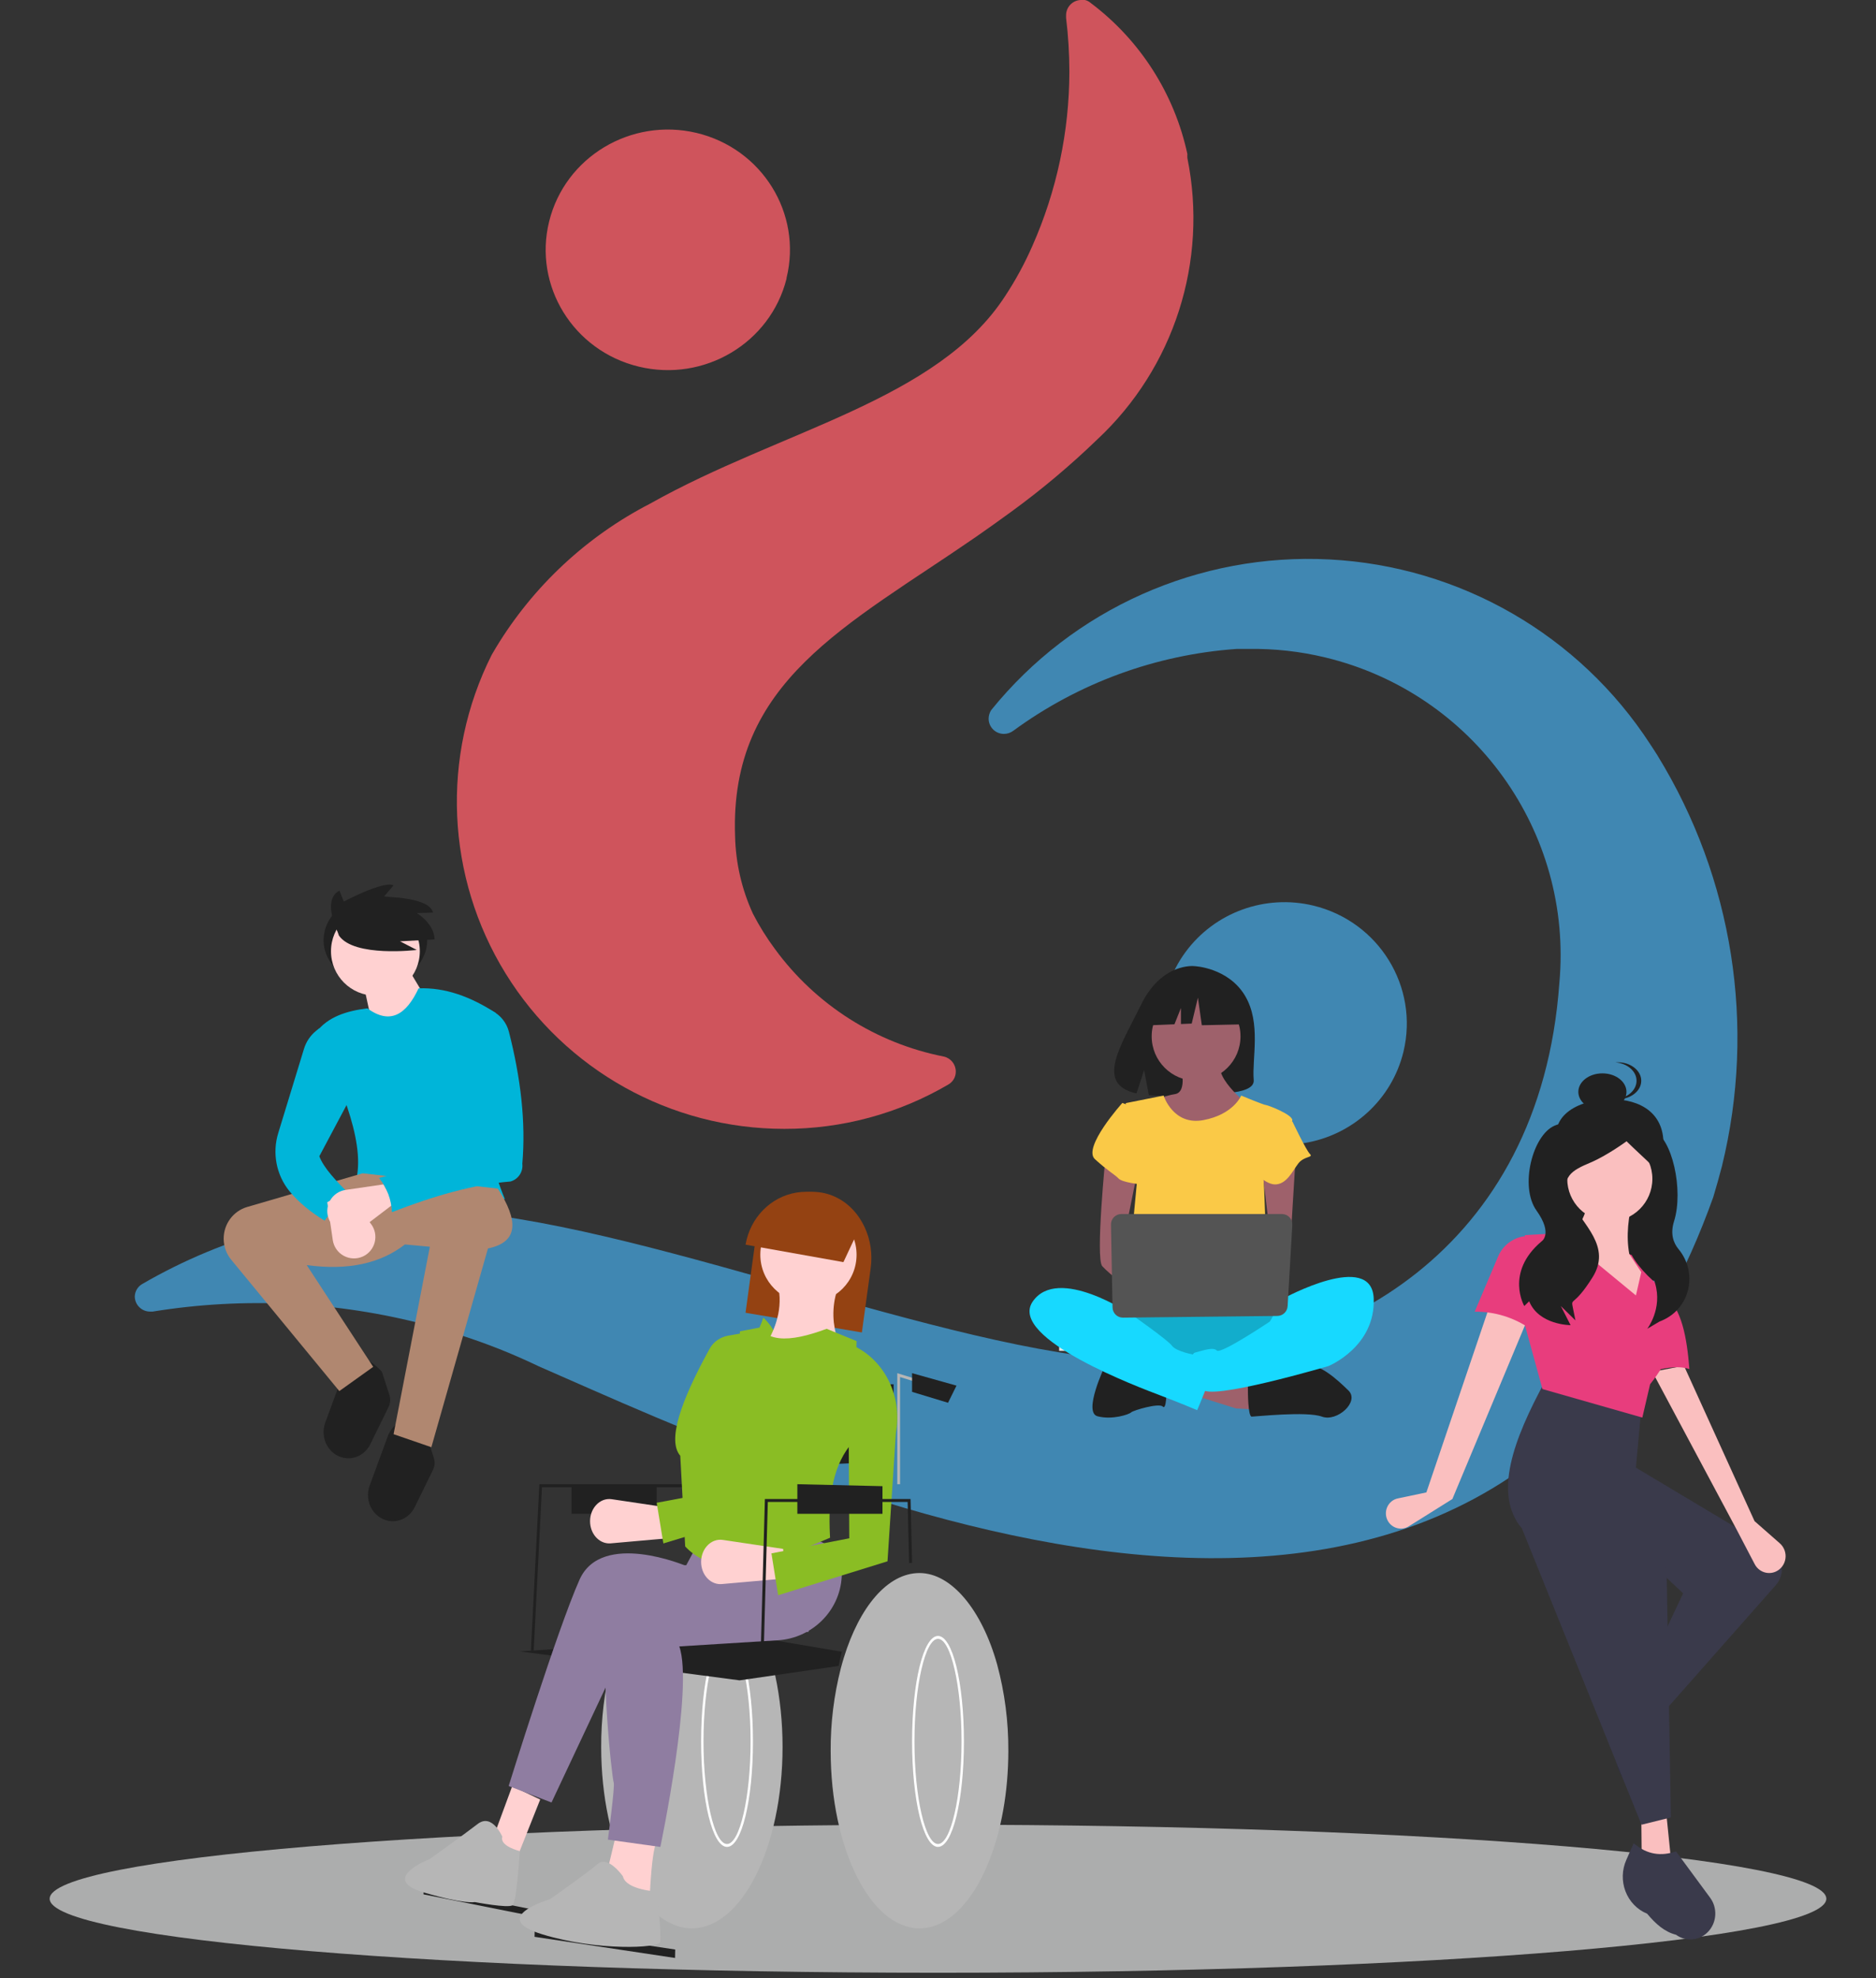
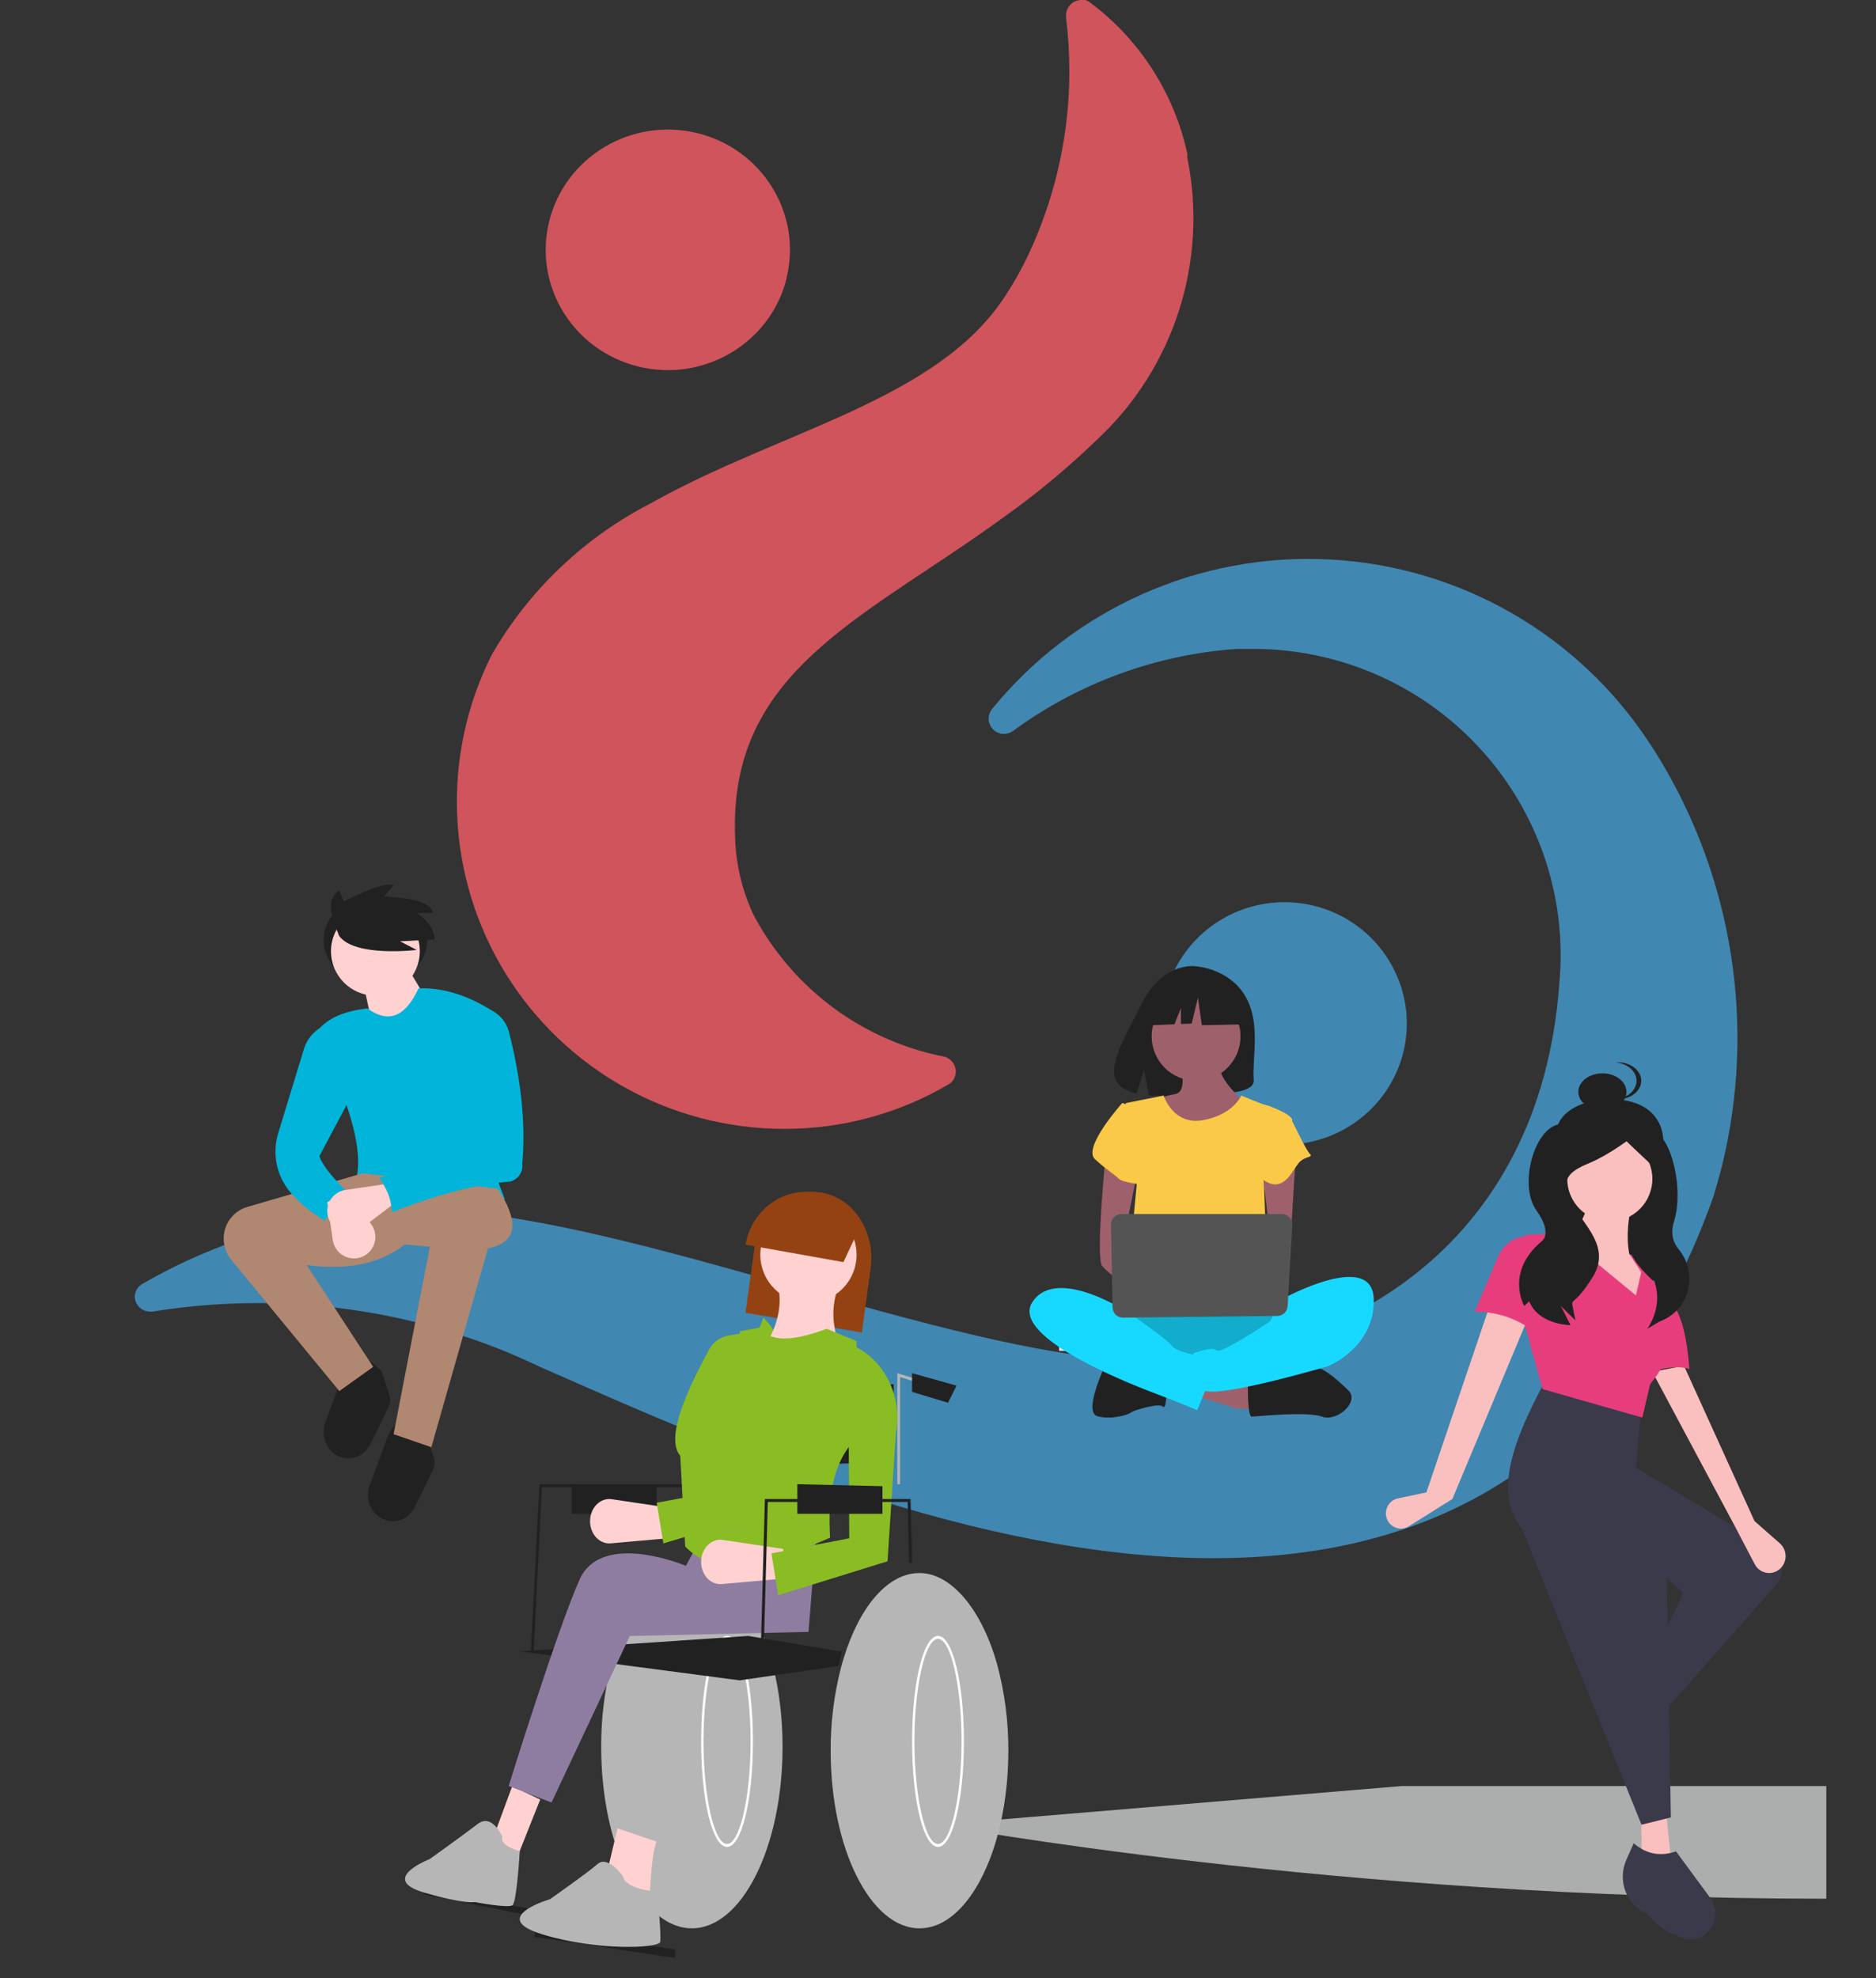
<svg xmlns="http://www.w3.org/2000/svg" viewBox="0 0 884.18 932.42">
  <rect x="0" y="0" width="884.18" height="932.42" fill="#333333" stroke="none" />
  <defs>
    <style> .cls-1 { fill: #a1616b; } .cls-2 { fill: #17d9ff; } .cls-3 { fill: #fabfbf; } .cls-4 { fill: #fff; } .cls-5 { fill: #8abd24; } .cls-6 { fill: #00b5d9; } .cls-7 { fill: #3a3a4b; } .cls-8 { clip-path: url(#clippath-2); } .cls-9 { isolation: isolate; } .cls-10 { fill: #ffd1d1; } .cls-11 { fill: #e83d7d; } .cls-12 { fill: #2e2e40; } .cls-13 { clip-path: url(#clippath-6); } .cls-14 { fill: #9e616b; } .cls-15 { clip-path: url(#clippath-7); } .cls-16 { clip-path: url(#clippath-1); } .cls-17 { clip-path: url(#clippath-4); } .cls-18 { fill: #4087b2; } .cls-19 { fill: #cf545c; } .cls-20 { fill: #acadad; } .cls-21 { fill: #12adcc; } .cls-22 { fill: #e5e5e5; } .cls-23 { fill: #212121; } .cls-24 { fill: #b6b6b6; } .cls-25 { clip-path: url(#clippath-9); } .cls-26 { clip-path: url(#clippath); } .cls-27 { fill: #fac947; } .cls-28 { fill: #8f7da1; } .cls-29 { fill: none; } .cls-30 { clip-path: url(#clippath-3); } .cls-31 { clip-path: url(#clippath-8); } .cls-32 { fill: #944212; } .cls-33 { fill: #545454; } .cls-34 { clip-path: url(#clippath-5); } .cls-35 { clip-path: url(#clippath-10); } .cls-36 { mix-blend-mode: multiply; } .cls-37 { fill: #b08770; } </style>
    <clipPath id="clippath">
      <rect class="cls-29" x="23.41" y="0" width="837.35" height="929.81" />
    </clipPath>
    <clipPath id="clippath-1">
      <rect class="cls-29" y="841.82" width="884.18" height="90.59" />
    </clipPath>
    <clipPath id="clippath-2">
      <rect class="cls-29" x="23.41" y="0" width="837.35" height="929.81" />
    </clipPath>
    <clipPath id="clippath-3">
      <rect class="cls-29" x="23.41" y="0" width="837.35" height="929.81" />
    </clipPath>
    <clipPath id="clippath-4">
      <rect class="cls-29" x="23.41" y="0" width="837.35" height="929.81" />
    </clipPath>
    <clipPath id="clippath-5">
      <rect class="cls-29" x="23.41" y="0" width="837.35" height="929.81" />
    </clipPath>
    <clipPath id="clippath-6">
      <rect class="cls-29" x="23.41" y="0" width="837.35" height="929.81" />
    </clipPath>
    <clipPath id="clippath-7">
      <rect class="cls-29" x="23.41" y="0" width="837.35" height="929.81" />
    </clipPath>
    <clipPath id="clippath-8">
      <rect class="cls-29" x="23.41" y="0" width="837.35" height="929.81" />
    </clipPath>
    <clipPath id="clippath-9">
      <rect class="cls-29" x="23.41" y="0" width="837.35" height="929.81" />
    </clipPath>
    <clipPath id="clippath-10">
      <rect class="cls-29" x="23.41" y="0" width="837.35" height="929.81" />
    </clipPath>
  </defs>
  <g class="cls-9">
    <g id="Layer_1" data-name="Layer 1">
      <g class="cls-26">
        <path class="cls-18" d="M661.46,495.74c-5.46,22.48-24.06,39.48-47.11,43.08-23.05,3.6-46.02-6.93-58.19-26.66-12.17-19.73-11.14-44.78,2.61-63.46,13.75-18.68,37.5-27.32,60.18-21.88,30.9,7.46,49.9,38.27,42.51,68.92" />
        <path class="cls-18" d="M781.28,356.2c-1.19-1.82-2.28-3.64-3.47-5.37-33.43-51.54-89.68-83.96-151.2-87.15-61.53-3.19-120.85,23.24-159.47,71.04-.76,1.2-1.17,2.59-1.19,4,0,3.97,3.23,7.19,7.21,7.19,1.58,0,3.12-.52,4.39-1.46,30.72-22.52,67.22-35.9,105.26-38.59h5.75c12.13-.19,24.22,1.16,36,4,69.94,16.82,116.92,82.17,110.38,153.53-9.14,126.59-106,178.1-191.89,178.1s-230.72-62.61-326.84-70.53h-.64l-7.77-.46h-11.24c-45.56-.11-90.32,11.89-129.66,34.77-2.02,1.22-3.29,3.38-3.38,5.73,0,1.91,.76,3.74,2.11,5.08,1.35,1.35,3.19,2.11,5.1,2.11h1.19c43-6.97,87-4.83,129.11,6.28,4.93,1.37,10.05,2.82,15.17,4.55,12.89,4.08,25.47,9.07,37.65,14.93,125,54.61,450.29,209.32,553.63-79.72,1.46-4.82,2.83-9.74,4.11-14.65,16.14-65.92,5.22-135.52-30.34-193.4h0Z" />
        <path class="cls-19" d="M370.7,131.36c-7.63,30.34-38.77,48.88-69.62,41.45-30.85-7.44-49.76-38.05-42.26-68.43,7.49-30.38,38.56-49.05,69.44-41.74,30.89,7.36,49.88,37.95,42.45,68.36m188.91-56.51c-.04-.64-.04-1.28,0-1.92-6.13-28.4-22.27-53.64-45.49-71.12-.81-.72-1.78-1.22-2.83-1.46h-1.64c-3.98,0-7.21,3.23-7.21,7.21v1.19c1.03,8.42,1.54,16.9,1.55,25.38-.03,28.3-5.97,56.29-17.44,82.16-3.59,8.2-7.86,16.08-12.79,23.56-31.97,49.39-105.86,63.27-167.33,97.87-29.98,15.46-55.11,38.9-72.61,67.74l-2.1,3.56c-24.02,47.81-21.53,104.65,6.57,150.18,28.11,45.53,77.82,73.24,131.34,73.22,27.12,.06,53.77-7.13,77.18-20.82,2.28-1.23,3.69-3.62,3.65-6.21,0-3.35-2.31-6.26-5.57-7.03-31.97-6.29-60.41-24.38-79.64-50.67-3.92-5.28-7.4-10.86-10.41-16.71-5.26-11.47-8.12-23.9-8.4-36.52-2.65-73.04,52.61-99.05,113.53-141.05,5.48-3.83,11.05-7.76,16.53-11.78,14.29-10.4,27.84-21.78,40.55-34.05,36.32-33.84,52.43-84.11,42.56-132.74Z" />
        <g class="cls-36">
          <g class="cls-16">
-             <path class="cls-20" d="M442.09,860.03c-231.23,0-418.68,15.62-418.68,34.89s187.45,34.89,418.68,34.89,418.68-15.62,418.68-34.89-187.45-34.89-418.68-34.89" />
+             <path class="cls-20" d="M442.09,860.03s187.45,34.89,418.68,34.89,418.68-15.62,418.68-34.89-187.45-34.89-418.68-34.89" />
          </g>
        </g>
        <path class="cls-24" d="M326.08,737.92c-15.5,0-29.09,16.57-36.58,41.32-.53,1.74-1.03,3.52-1.49,5.33-3.16,12.69-4.72,25.73-4.66,38.82,0,47.14,19.17,85.48,42.74,85.48s42.74-38.34,42.74-85.48-19.17-85.48-42.74-85.48" />
        <path class="cls-4" d="M342.66,772.43c-6.02,0-11.1,22.14-11.1,48.35s5.08,48.35,11.1,48.35,11.1-22.14,11.1-48.35-5.08-48.35-11.1-48.35m0,98.07c-6.85,0-12.21-21.84-12.21-49.72s5.36-49.72,12.21-49.72,12.21,21.84,12.21,49.72-5.36,49.72-12.21,49.72" />
      </g>
      <path class="cls-23" d="M318.15,922.84l-66.21-9.97,.08-3.98,66.21,9.97-.08,3.98Zm-64.46-19.19l-54.06-10.79-.02-3.16,54.06,10.79v3.16Zm-2.16-125.6l-1.31-.08,3.98-78.42h81.5v1.43h-80.26l-3.91,77.08Zm78.93-125.27l90.71-.34v36.4l-90.71,3.73v-39.79Z" />
      <g class="cls-8">
        <path class="cls-23" d="M396.74,778.49c-.52,2.19-1.01,4.43-1.48,6.71l-1.45,.21-45.23,6.58-103.61-13.65,107.79-7.28,42.62,7.2,1.36,.23Z" />
      </g>
      <polygon class="cls-10" points="241.41 841.88 232.96 864.78 243.12 877.03 254.6 848.16 241.41 841.88" />
      <g class="cls-30">
        <path class="cls-10" d="M291.05,861.78l-5.96,24.91,20.85,15.22s.6-28.36,3.57-33.9l-18.47-6.23Z" />
        <path class="cls-28" d="M326.75,731.55l-3.48,6.48s-39.68-16.86-50.12,6.49c-10.44,23.34-33.41,97.27-33.41,97.27l20.19,7.78,36.9-78.47,84.23-1.94,3.48-43.45-57.78,5.84Z" />
-         <path class="cls-28" d="M346.94,740.12s-56.32-11.73-60.44,16.56c-4.12,28.28,2.06,82.09,2.75,83.47,.69,1.38-2.75,26.91-2.75,26.91l24.73,3.45s15.8-75.2,8.93-94.51l46.47-2.89c16.04-1,29.15-13.73,30.07-29.84,.35-6.17-1.18-11.77-6.48-14.87-16.48-9.66-46.7-9.66-46.7-9.66l3.43,21.39Z" />
        <path class="cls-24" d="M443.13,906.58c-3.04,1.49-6.37,2.27-9.76,2.29-23.08,0-41.87-37.57-41.87-83.73-.06-13.09,1.55-26.13,4.78-38.8,.44-1.69,.92-3.35,1.42-4.98,7.37-23.95,20.6-39.95,35.67-39.95s29.42,17.4,36.59,43.08c3.58,13.25,5.35,26.93,5.28,40.66,0,39.45-13.71,72.62-32.11,81.44m-18.93-207.04h-1.3v-52.33l20.94,6.43-.36,1.32-19.27-5.92v50.51Zm-130.63,184.78s-7.02-10.09-11.93-5.76c-4.91,4.32-22.46,16.58-22.46,16.58,0,0-29.48,8.65-3.51,16.57,25.97,7.93,54.75,6.49,55.45,3.6,.7-2.88-1.4-23.78-1.4-23.78,0,0-14.74-.72-16.14-7.2h0Zm-56.81-18.63s-4.79-11.27-11.63-6.01c-6.84,5.26-22.57,16.52-22.57,16.52,0,0-24.34,9.41-2.74,15.77,19.21,5.66,23.94,4.51,23.94,4.51,0,0,15.73,3,17.78,1.5,2.05-1.5,3.42-25.54,3.42-25.54,0,0-9.57-2.25-8.21-6.76" />
        <path class="cls-4" d="M442.09,772.43c-6.02,0-11.1,22.14-11.1,48.35s5.08,48.35,11.1,48.35,11.1-22.14,11.1-48.35-5.08-48.35-11.1-48.35m0,98.07c-6.85,0-12.21-21.84-12.21-49.72s5.36-49.72,12.21-49.72,12.21,21.84,12.21,49.72-5.36,49.72-12.21,49.72" />
      </g>
      <path class="cls-23" d="M269.39,699.54v13.96h40.12v-13.03l-40.12-.93Zm160.49-52.33l20.93,5.87-3.99,8.08-16.95-5.14v-8.81Z" />
      <g class="cls-17">
        <path class="cls-10" d="M318.23,724.73l-30.38,2.69c-4.88,.43-9.18-3.7-9.7-9.34-.29-3.18,.69-6.34,2.68-8.58,1.98-2.24,4.73-3.3,7.48-2.89l28.44,4.23,1.47,13.89h0Z" />
        <path class="cls-5" d="M368.82,644.01c-.01,3.05-.31,6.09-.88,9.08l-3.94,58.84-39.65,11.99-11.69,3.54-.54-3.26-1.99-12.14-.62-3.76,13.94-2.63,22.6-4.27,2.7-73.91,9.2-1.76c.68-1.53,1.29-3.09,1.81-4.69,2.61,2.42,4.72,5.37,6.2,8.68,.76,1.7,1.37,3.47,1.82,5.29,.71,2.94,1.06,5.97,1.05,9h0Z" />
        <path class="cls-32" d="M407.53,578.44c-.65-1.39-1.38-2.73-2.21-4-4.3-6.68-10.84-11.13-18.14-12.35-1.84-.31-3.7-.42-5.55-.33-12.72,.68-23.62,11.1-25.98,25.84l-.08,.53-.04,.28-4.15,30.32,2.92,.5,11.41,1.93,23.84,4.04,16.66,2.82,4.15-30.32c.92-6.59-.07-13.34-2.83-19.26" />
        <path class="cls-10" d="M381.03,568.7c12.52,0,22.68,10.15,22.68,22.68s-10.15,22.68-22.68,22.68-22.68-10.15-22.68-22.68,10.15-22.68,22.68-22.68" />
        <path class="cls-10" d="M396.74,636.13l-22.93,2.34-17.19,1.76c2.6-3.39,4.86-7.02,6.73-10.84,.73-1.5,1.37-3.03,1.93-4.59,.63-1.74,1.12-3.53,1.49-5.33,.54-2.6,.76-5.26,.67-7.91-.06-1.4-.21-2.81-.46-4.19l27.87-.28c-.45,1.34-.82,2.67-1.13,4-.92,4.02-1.16,8.15-.72,12.24,.21,1.87,.56,3.72,1.05,5.54,.67,2.49,1.57,4.92,2.69,7.26" />
        <path class="cls-5" d="M403.71,632.07l-.91,46.66c-.21,.22-.42,.44-.62,.68-9.67,10.66-11.55,25.86-11.16,40.53,.03,1.62,.11,3.23,.2,4.83-7.09,2.98-14.52,6.11-21.9,8.55-1.45,.48-2.89,.94-4.33,1.36-11.9,3.49-23.45,4.85-32.96,.67-3.47-1.53-6.56-3.74-9.09-6.47l-.33-6.12-.97-17.83-1.02-18.8c-6.14-7.08-.02-25.26,13.83-50.44,1.78-3.24,5.02-5.51,8.8-6.17l5.55-.97,9.87-1.71,.16-.03c2.11,2.29,4.98,3.53,8.45,3.92,5.94,.65,13.63-1.18,22.34-4.43l.05,.02,12.22,5.02,1.83,.75Z" />
        <path class="cls-32" d="M405.46,577.92l-7.95,16.95-46.13-8.23c2.19-12.72,11.85-22.59,24.07-24.56,12.21-1.97,24.27,4.39,30.02,15.84" />
        <path class="cls-10" d="M370.57,743.92l-30.38,2.69c-4.88,.43-9.18-3.7-9.7-9.34-.29-3.18,.69-6.34,2.68-8.58,1.98-2.24,4.73-3.3,7.48-2.89l28.44,4.23,1.47,13.89h0Z" />
        <path class="cls-5" d="M366.75,751.88l-3.16-19.74,36.68-7.1-.5-91.79c16.2,5.99,25.8,23.94,22.48,42.03l-3.96,60.6-51.54,15.99Z" />
      </g>
      <polygon class="cls-23" points="428.47 736.67 427.78 707.92 361.88 707.92 359.77 785.02 358.36 784.98 360.5 706.52 429.15 706.52 429.17 707.2 429.88 736.63 428.47 736.67" />
      <polygon class="cls-23" points="375.8 699.54 375.8 713.5 415.92 713.5 415.92 700.47 375.8 699.54" />
      <g class="cls-34">
        <path class="cls-22" d="M606.34,621c.65,1.76,.96,4.02,1,6.46,4.15-1.39,8.25-2.99,12.21-4.83-4.39-.63-8.8-1.18-13.21-1.63m-81.35,1.49c-9.57,1.4-18.27,3.21-25.8,5.35v8.87h20.93v-.05c0-4.58,2.48-10,4.87-14.17" />
      </g>
      <polygon class="cls-14" points="561.98 657.38 582.56 663.84 596.88 664.65 595.98 653.34 566.46 645.46 561.98 657.38" />
      <g class="cls-13">
        <path class="cls-23" d="M520.81,643.72s-10.53,21.98-3.51,23.81c7.02,1.83,14.92-.92,15.8-1.83,.88-.92,13.17-4.58,14.92-2.75,1.76,1.83,1.76-7.32,1.76-7.32l-28.96-11.9Zm67.34,11.67s0,12.3,1.79,12.3,25.93-2.64,33.09,0c7.15,2.64,17.89-7.03,12.52-12.3-5.36-5.27-14.12-13.18-19.58-11.42-5.46,1.76-27.82,6.15-27.82,6.15v5.27Z" />
        <path class="cls-2" d="M529.37,615.81s-17.32,22.53-4.56,28.59c12.76,6.07,73.84,6.07,78.4,0,4.56-6.06,6.38-25.13,0-26.86-6.38-1.73-73.84-1.73-73.84-1.73" />
        <path class="cls-21" d="M529.37,615.81s-9.24,12.02-9.25,20.87c0,3.27,1.25,6.1,4.69,7.73,6.38,3.03,24.84,4.55,42.28,4.55s33.85-1.52,36.13-4.55c2.47-3.28,4.13-10.37,4.13-16.46,0-5.16-1.2-9.61-4.13-10.41-6.38-1.73-73.84-1.73-73.84-1.73" />
        <path class="cls-23" d="M586.8,469.32c-8-13.33-23.81-13.95-23.81-13.95,0,0-15.41-1.94-25.3,18.36-9.21,18.93-21.93,37.2-2.05,41.63l3.59-11.03,2.23,11.86c2.83,.2,5.67,.25,8.51,.14,21.29-.68,41.57,.2,40.92-7.34-.87-10.03,3.6-26.83-4.09-39.65h0Z" />
        <path class="cls-14" d="M556.38,502.18s3.62,12.63-2.72,13.53c-3.93,.61-7.66,2.16-10.87,4.51l11.77,15.34h21.74l13.59-13.53s-18.12-13.53-14.49-21.65c3.62-8.12-19.02,1.8-19.02,1.8" />
        <path class="cls-14" d="M563.73,467.52c11.56,0,20.93,9.37,20.93,20.93s-9.37,20.94-20.93,20.94-20.93-9.37-20.93-20.94,9.37-20.93,20.93-20.93" />
      </g>
      <polygon class="cls-23" points="583.69 467.47 568.27 458.8 546.97 462.35 542.56 483.22 553.53 482.77 556.59 475.1 556.59 482.65 561.66 482.44 564.59 470.23 566.43 483.22 584.42 482.83 583.69 467.47" />
      <g class="cls-15">
        <path class="cls-27" d="M530.58,519.93l17.84-3.56s4.46,14.24,18.73,11.57c14.27-2.67,17.84-11.57,17.84-11.57,0,0,10.7,4.45,11.6,4.45s12.49,4.45,12.49,7.12-13.38,29.36-13.38,29.36l1.78,48.04-66.01-1.78,4.46-47.15-5.35-36.48h0Z" />
        <path class="cls-14" d="M610.83,542.54s-2.98,47.9-2.98,49.66-7.66,7.91-10.21,7.91-4.26-4.4-4.26-4.4l5.96-7.03-4.25-36.04,15.74-10.11Zm-89.7,1.75s-4.9,48.8-1.63,52.48c3.26,3.68,16.32,13.81,16.32,13.81v-11.05l-6.53-13.81,6.53-32.22-14.69-9.21Z" />
        <path class="cls-2" d="M604.94,611.97s41.57-22.76,42.5,0c.93,22.76-21.24,31.86-21.24,31.86,0,0-57.28,16.93-59.59,10.74-2.31-6.19-6.93-16.2-3.23-17.11s8.31-2.73,10.16-.91c1.85,1.82,24.94-13.66,24.94-13.66l6.47-10.92h0Z" />
        <path class="cls-27" d="M600.94,526.84l8.22,1.8s6.4,13.46,8.22,15.25c1.83,1.8-2.74,.9-5.48,4.49-2.74,3.59-5.48,9.87-10.96,9.87s-12.79-8.97-12.79-8.97l12.79-22.43Zm-66.82-5.15l-5.16-1.83s-18.92,21.02-12.9,26.5c6.01,5.48,9.46,7.31,11.18,9.14,1.72,1.82,10.32,2.74,10.32,2.74l-3.44-36.55Z" />
        <path class="cls-2" d="M533.23,619.55s-34.66-23.41-46.52-6.07c-11.86,17.35,51.08,40.76,60.2,44.23,9.12,3.47,17.33,6.94,17.33,6.94,0,0,8.21-19.08,8.21-22.55s-6.38-3.47-8.21-3.47-10.03-1.74-11.86-4.34c-1.82-2.6-19.15-14.74-19.15-14.74h0Z" />
        <path class="cls-33" d="M523.61,577.17l.74,39.07c.05,2.69,2.26,4.83,4.95,4.8l72.74-.81c2.57-.03,4.68-2.04,4.83-4.61l2.21-38.25c.08-1.34-.4-2.66-1.33-3.64-.92-.98-2.21-1.53-3.56-1.53h-75.69c-1.31,0-2.57,.53-3.49,1.46-.92,.94-1.43,2.21-1.4,3.52" />
        <path class="cls-23" d="M163.45,687.31c-3.72-.25-7.1-2.36-9.11-5.68-2.01-3.32-2.39-7.45-1.04-11.12l8.81-23.97c4.48-8.97,10.63-7.85,17.89,0l3.55,11c.59,1.83,.45,3.83-.39,5.55l-8.6,17.56c-2.13,4.35-6.49,6.96-11.11,6.65m20.93,29.66c-3.72-.25-7.1-2.36-9.11-5.68-2.01-3.32-2.39-7.45-1.04-11.12l8.82-23.97c4.48-8.97,10.63-7.85,17.88,0l3.55,11c.59,1.83,.45,3.83-.39,5.55l-8.6,17.57c-2.13,4.35-6.49,6.96-11.11,6.65" />
      </g>
      <polygon class="cls-10" points="204.84 477.33 177.4 491.95 171.7 465.63 190.58 453.57 204.84 477.33" />
      <g class="cls-31">
        <path class="cls-6" d="M237.99,565.22c-27.67-8.42-52.79-12.78-70.96-6.17,6.26-17.75-5.3-44.85-18.01-72.55,5.48-7.22,14.23-10.02,24.13-11.24,10.83,7.92,18.39,2.84,24.13-9.43,12.53-.5,24.6,3.96,36.38,11.61-9.21,29.71-7.55,58.96,4.32,87.79" />
        <path class="cls-37" d="M203.3,682.1l-17.8-6.13,17.09-88.35-11.75-1.08c-11.46,8.9-26.71,12.39-46.28,9.73l31.33,47.96-15.97,11.42-50.95-61.91c-2.3-2.79-3.55-6.31-3.55-9.94,0-6.92,4.52-13.01,11.08-14.92l54.41-15.88,63.72,7.21c9.63,14.88,10.01,25.23-4.65,28.21l-26.67,93.67Z" />
        <path class="cls-6" d="M165.04,563.19c-4.3,2.55-8.27,6.86-12.06,12.14-6.39-3.94-12.02-8.43-16.46-13.77-6.3-7.69-8.32-18.07-5.36-27.59l12.12-39.66c1.01-3.29,2.96-6.21,5.62-8.39l1.6-1.31,15.96,30.36-15.96,30c2.02,5.47,7.99,11.78,14.54,18.21h0Z" />
        <path class="cls-10" d="M171.02,592.21c-2.89,1.32-6.23,1.2-9.02-.32-2.79-1.52-4.7-4.27-5.16-7.42l-2.6-17.84,9.08-4.9,11.53,15.13c1.87,2.45,2.52,5.62,1.77,8.61-.75,2.99-2.81,5.48-5.61,6.75" />
        <path class="cls-10" d="M155.16,575.01c-1.32-2.89-1.2-6.23,.32-9.02,1.52-2.79,4.27-4.7,7.43-5.16l17.84-2.6,4.9,9.08-15.13,11.53c-2.45,1.87-5.62,2.52-8.61,1.77-2.99-.75-5.47-2.81-6.75-5.6" />
        <path class="cls-6" d="M240.46,556.89c-17.23,1.35-36.05,6.76-55.74,14.43-.24-5.88-2.36-11.53-6.05-16.11,17.89-4.74,34.12-10.31,44.11-18.97l-6.05-45.83,13.16-15.03,2.27,1.19c3.81,1.99,6.61,5.52,7.69,9.71,5.56,21.76,8.03,42.6,6.33,62.22,.46,3.85-1.99,7.44-5.72,8.4h0Z" />
        <path class="cls-23" d="M176.93,422.17c13.49,0,24.42,9.37,24.42,20.93s-10.93,20.94-24.42,20.94-24.42-9.37-24.42-20.94,10.93-20.93,24.42-20.93" />
        <path class="cls-10" d="M176.93,427.4c11.56,0,20.93,9.37,20.93,20.93s-9.37,20.94-20.93,20.94-20.93-9.37-20.93-20.94,9.37-20.93,20.93-20.93" />
        <path class="cls-23" d="M157.71,435.32s-5.1-11.73,2.29-15.57l2.04,5.19s18.6-9.93,23.44-7.67l-4.59,5.42s21.66,0,23.18,7.44l-7.64,.23s8.15,4.74,8.41,12.41l-16.31,.9,7.9,4.06s-29.55,3.61-36.69-6.77l-2.04-5.64h0Z" />
        <path class="cls-23" d="M156,432.68s3.57,10.99,8.35,8.24c4.77-2.75,0-12.82,0-12.82l-3.18-2.44-5.17,7.02Z" />
        <path class="cls-3" d="M672.27,703.41l-13.45,2.83c-2.08,.43-3.86,1.8-4.84,3.72s-1.06,4.18-.22,6.17c.81,1.92,2.4,3.38,4.36,4.01,1.96,.63,4.08,.36,5.83-.73l20.57-12.88,34.95-83.65-18.1-5.33-29.1,85.86Z" />
      </g>
      <polygon class="cls-1" points="768.31 811.58 778.24 814.68 785.76 798.02 778.11 793.74 768.31 811.58" />
      <polygon class="cls-3" points="773.78 879.22 787.5 875.96 785.35 854.8 773.55 855.45 773.78 879.22" />
      <g class="cls-25">
        <path class="cls-7" d="M771.49,797.06l13.5,8.9,51.94-58.81c2.28-2.58,3.29-6.05,2.77-9.45-.53-3.41-2.54-6.4-5.5-8.17l-64.7-38.7-9.91,28.5,33.69,31.65-21.78,46.09Z" />
        <path class="cls-12" d="M760.94,826.92l.1,.13c.85,5.06,2.34,9.68,5.68,13.02,2.05,4.69,7.25,7.08,12.07,5.53,4.54-1.45,7.43-5.95,6.9-10.74l-2.49-22.59c-5.98-1.39-10.53-4.84-12.84-11.55l-5.81,4.01c-3.47,2.38-5.83,6.11-6.51,10.31-.68,4.2,.36,8.49,2.89,11.88h0Z" />
        <path class="cls-11" d="M695.04,618.23c9.34-.1,18.48,2.71,26.17,8.04l-2.68-43.61c-5.52,.74-10.25,4.35-12.43,9.49l-11.06,26.08Z" />
        <path class="cls-7" d="M776.16,901.92l.18,.08c3.91,4.71,8.2,8.55,13.59,9.9,4.9,3.57,11.6,2.75,15.56-1.91,3.73-4.38,3.94-10.88,.53-15.52l-16.1-21.86c-6.89,2.34-13.58,1.65-19.94-3.85l-3.47,7.84c-2.09,4.67-2.23,10.03-.41,14.82,1.83,4.79,5.47,8.58,10.07,10.5h0Zm-2.49-41.88l13.83-3.44-2.03-118.74-18.58-20.55,4.16-26.05,2.69-29.19-45.37-11.37c-15.33,28.13-24.6,53.71-11.08,69.69l56.37,139.65h0Z" />
        <path class="cls-3" d="M826.93,716.94l11.94,10.48c2.01,1.77,3,4.47,2.63,7.16-.37,2.69-2.07,5-4.49,6.12-3.71,1.72-8.09,.2-10.01-3.49l-8.63-16.52-39.59-74.11,14.89-2.87,33.26,73.22Z" />
        <path class="cls-11" d="M775.66,647.21c7.72-2.4,14.96-3.8,20.57-1.94-1.18-14.95-3.6-28.31-11.48-34.69l-11.2,1.35,2.11,35.28Z" />
        <path class="cls-23" d="M734.55,540.79c4.37,11.87,11.06,22.68,24.7,22.68s23.93-10.18,24.7-22.68c.98-15.98-10.74-22.75-24.7-22.68-16.49,.08-29.89,8.6-24.7,22.68h0Z" />
      </g>
      <rect class="cls-23" x="733.42" y="540.79" width="50.59" height="62.8" />
      <g class="cls-35">
        <path class="cls-3" d="M758.72,535.56c-11.08,0-20.06,8.98-20.06,20.06s8.98,20.06,20.06,20.06,20.06-8.98,20.06-20.06-8.98-20.06-20.06-20.06" />
        <path class="cls-23" d="M755.23,505.9c-6.26,0-11.34,3.91-11.34,8.72s5.08,8.72,11.34,8.72,11.34-3.91,11.34-8.72-5.08-8.72-11.34-8.72" />
        <path class="cls-23" d="M771.32,509.39c0-4.48-4.32-8.23-9.99-8.68,.37-.03,.74-.04,1.11-.04,6.13,0,11.1,3.91,11.1,8.72s-4.97,8.72-11.1,8.72c-.37,0-.74-.02-1.11-.04,5.67-.45,9.99-4.2,9.99-8.68" />
        <path class="cls-11" d="M726.98,654.7l47.07,13.44,3.66-15.7c8.82-11.1,12.65-21.24,6.88-29.51l2.91-12.44c-8.33-6.15-14.88-12.44-18.48-18.97l-28.96-10.61-21.29,1.23-6.29,19.75,14.49,52.8Z" />
        <path class="cls-3" d="M738.66,583.88l32.37,26.7,2.52-10.99-5.65-8.57c-1.57-8.42-.55-17.69,2.14-27.54l-21.12,.02c-.91,7.96-4.02,14.89-10.26,20.39" />
        <path class="cls-23" d="M769.49,530.58s.23-1.28,9.42,2.09c9.18,3.38,14.69,28.3,10.09,42.94-1.85,5.9-.35,10.15,2.11,13.13,9.22,11.16,5.59,27.93-7.84,33.68-.38,.16-.77,.32-1.16,.48l-5.74,3.38s7.32-9.44,3.66-21.52c-3.18-10.29-3.57-21.22-1.14-31.7,.42-1.77,.9-3.59,1.44-5.45,4.59-15.76,2.36-13.94-13.71-29.7,0,0-9.18,6.75-17.21,10.13-8.03,3.38-14.92,6.76-9.18,18.01,5.74,11.26,19.51,21.39,10.33,36.02-9.18,14.63-10.33,9.01-9.18,14.63l1.15,5.63-6.89-6.76,4.59,9.01s-14.92,0-19.51-11.26l-2.3,2.25s-9.18-15.76,8.03-30.39c0,0,5.74-3.38-2.29-14.64-8.03-11.26-1.87-35.46,8.47-39.96,10.33-4.5,36.87,0,36.87,0" />
      </g>
      <rect class="cls-29" x="23.41" y="0" width="837.35" height="929.81" />
    </g>
  </g>
</svg>